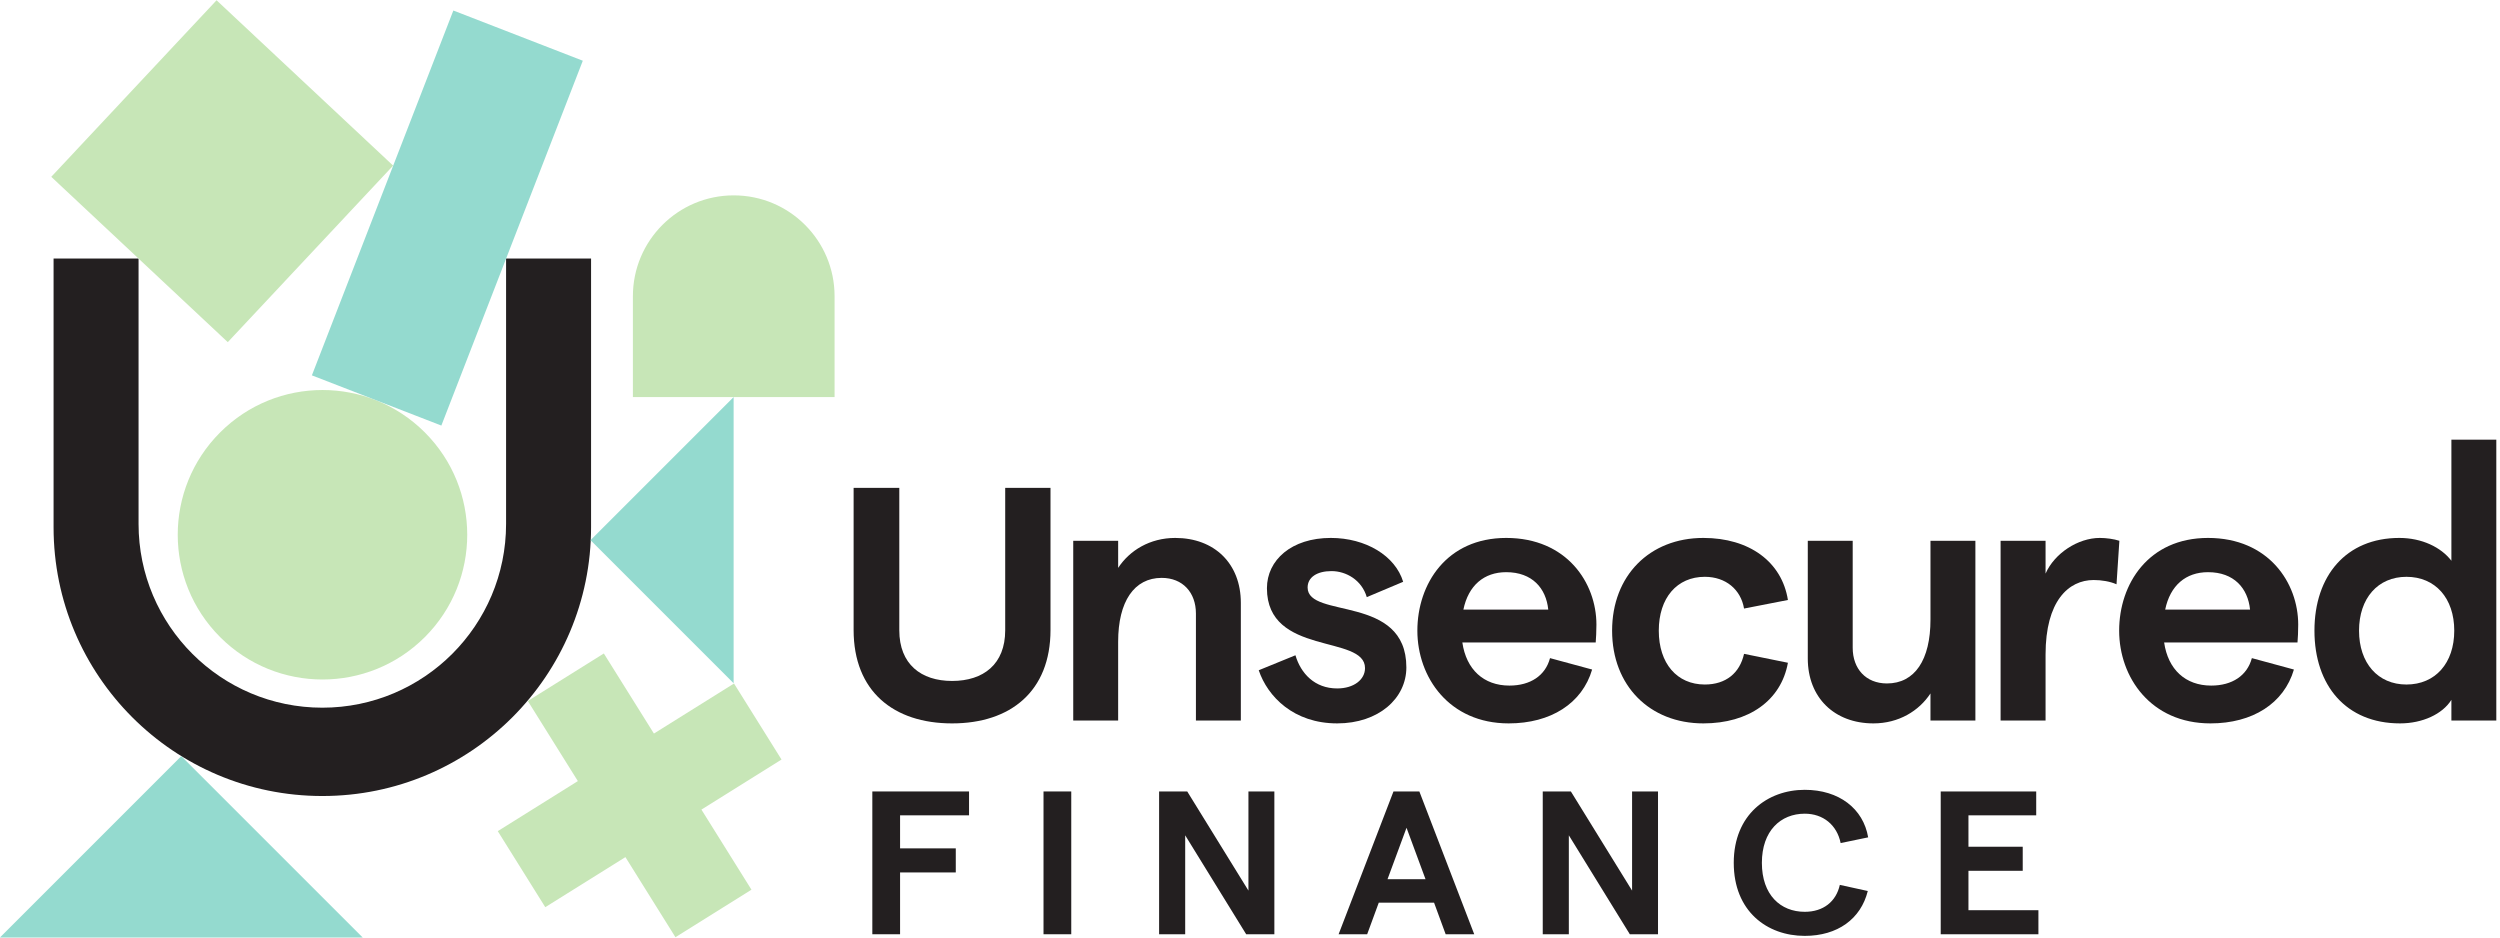
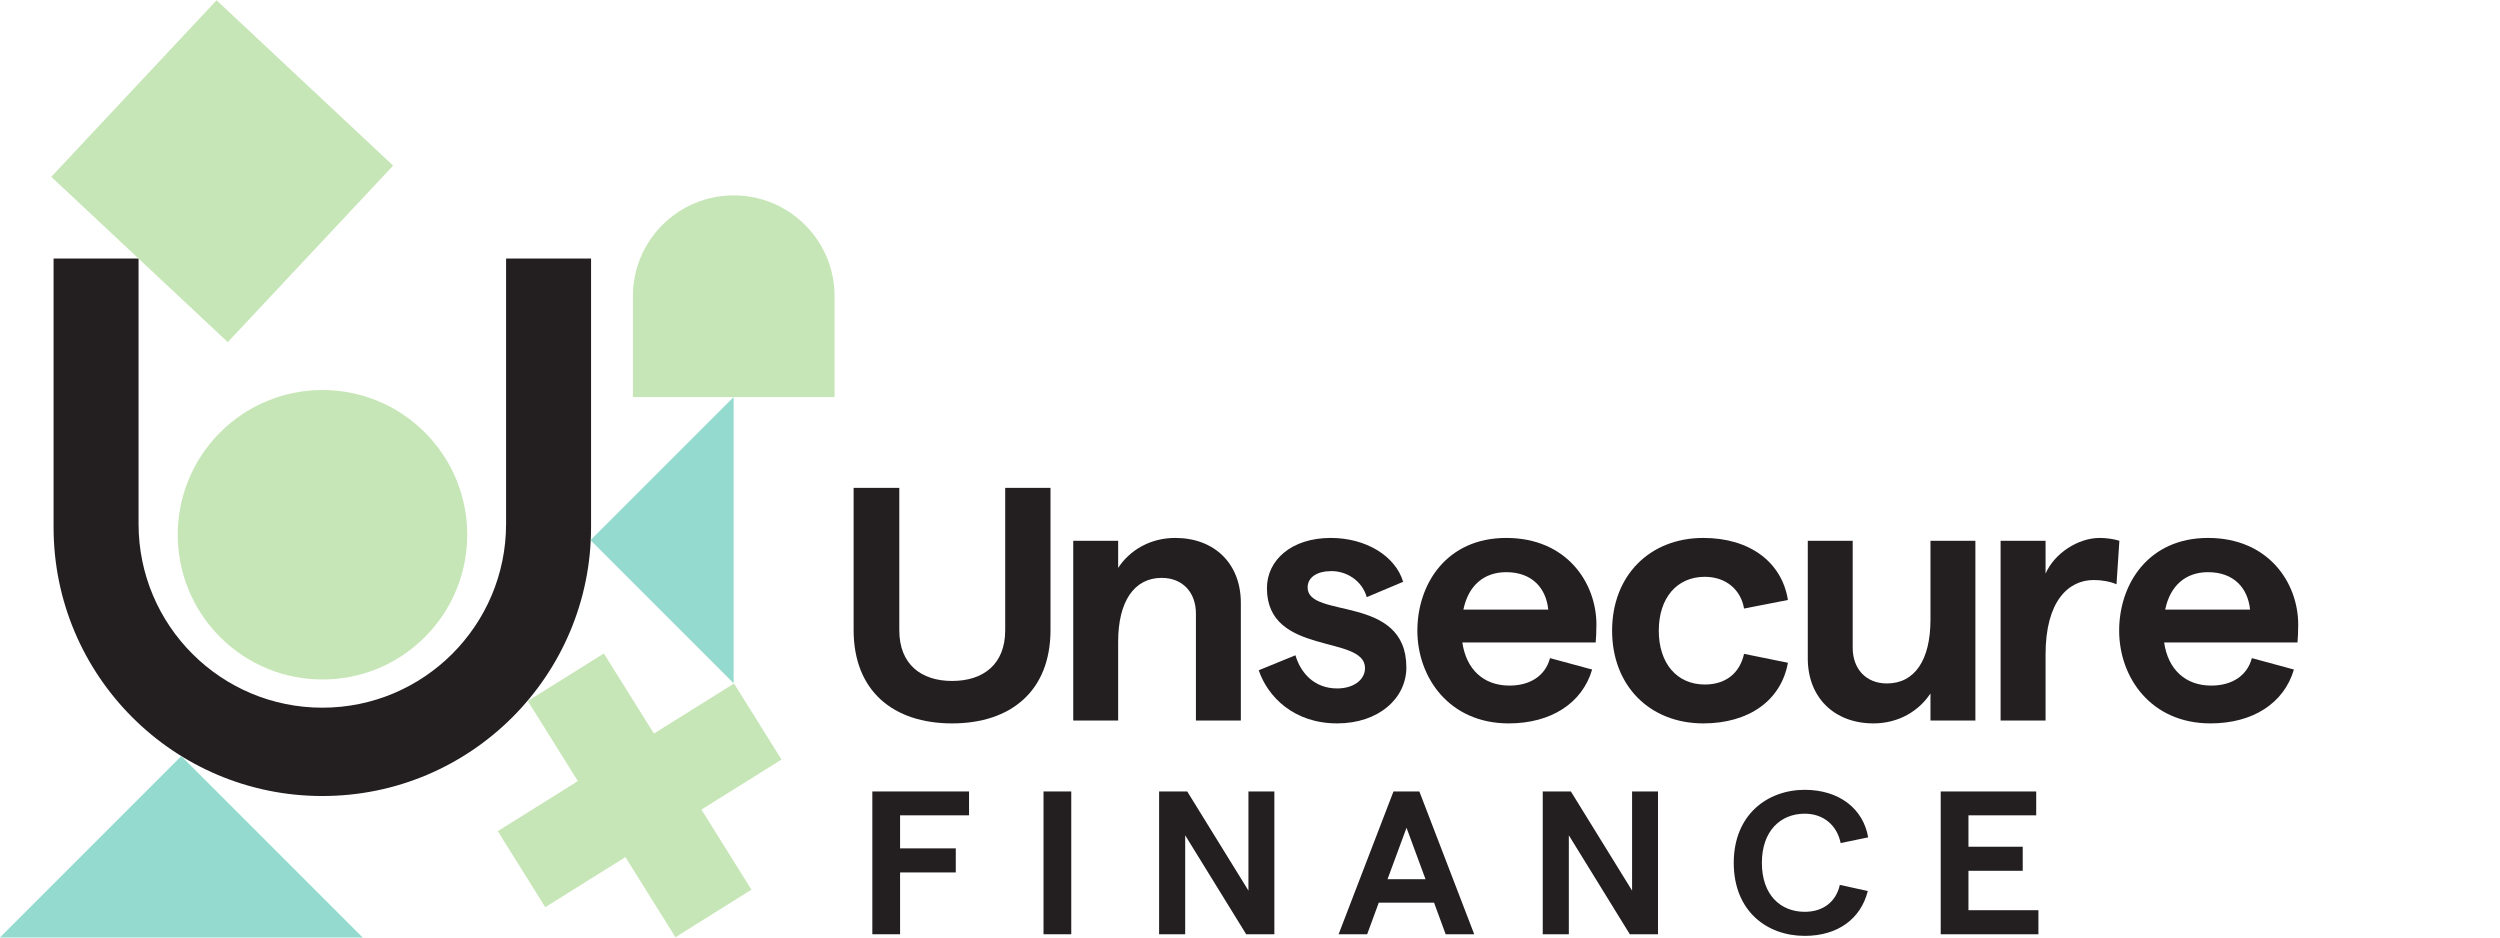
<svg xmlns="http://www.w3.org/2000/svg" version="1.1" width="320" height="120" viewBox="0 0 604.8 227.04" xml:space="preserve">
  <g transform="matrix(1.333 0 0 -1.333 -1502.9 227.04)">
    <path d="m1282.3 55.876v25.815h8.3v-25.881c0-6.155 3.95-9.201 9.59-9.201 5.7 0 9.65 3.046 9.65 9.201v25.881h8.23v-25.815c0-11.146-7.26-16.978-17.88-16.978-10.63 0-17.89 5.832-17.89 16.978" fill="#231f20" />
    <path d="m1322.2 72.073h8.16v-4.923c2.08 3.174 5.77 5.442 10.37 5.442 7.13 0 11.92-4.665 11.92-11.793v-21.383h-8.16v19.44c0 3.823-2.4 6.479-6.22 6.479-4.99 0-7.91-4.276-7.91-11.599v-14.32h-8.16v32.657" fill="#231f20" />
    <path d="m1355.9 48.553 6.67 2.722c0.97-3.305 3.5-6.027 7.58-6.027 3.05 0 5.06 1.62 5.06 3.693 0 6.156-17.82 2.139-17.82 14.514 0 5.12 4.47 9.137 11.6 9.137 6.35 0 11.72-3.239 13.15-7.97l-6.61-2.786c-0.91 3.11-3.76 4.73-6.41 4.73-2.6 0-4.34-1.101-4.34-2.981 0-5.766 17.94-1.166 17.94-14.514 0-5.636-5.05-10.173-12.57-10.173-7.9 0-12.63 4.859-14.25 9.655" fill="#231f20" />
    <path d="m1408.5 59.568c-0.39 3.887-2.92 6.803-7.64 6.803-4.02 0-6.87-2.397-7.78-6.803zm8.62-5.962h-24.23c0.71-4.923 3.88-7.839 8.55-7.839 3.82 0 6.54 1.815 7.38 4.989l7.65-2.073c-1.81-6.157-7.52-9.785-15.16-9.785-10.82 0-16.59 8.36-16.59 16.848 0 8.488 5.31 16.846 16.14 16.846 11.01 0 16.39-8.164 16.39-15.745 0-1.167-0.07-2.592-0.13-3.241" fill="#231f20" />
    <path d="m1420.1 55.746c0 9.979 6.8 16.846 16.58 16.846 8.36 0 14.26-4.341 15.36-11.274l-7.97-1.555c-0.58 3.434-3.3 5.766-7.13 5.766-5.05 0-8.36-3.823-8.36-9.783 0-5.962 3.31-9.785 8.36-9.785 3.83 0 6.35 2.073 7.13 5.572l7.97-1.619c-1.23-6.869-7.13-11.016-15.36-11.016-9.78 0-16.58 6.869-16.58 16.848" fill="#231f20" />
    <path d="m1486.1 39.416h-8.16v4.926c-2.08-3.176-5.77-5.444-10.37-5.444-7.06 0-11.92 4.665-11.92 11.794v21.381h8.16v-19.438c0-3.822 2.4-6.48 6.22-6.48 5.06 0 7.91 4.277 7.91 11.598v14.32h8.16v-32.657" fill="#231f20" />
    <path d="m1507.6 64.946c-4.6 0-8.75-3.822-8.75-13.541v-11.989h-8.17v32.657h8.17v-5.96c1.62 3.693 5.9 6.479 9.85 6.479 1.16 0 2.59-0.194 3.56-0.519l-0.52-7.903c-1.16 0.518-2.72 0.776-4.14 0.776" fill="#231f20" />
    <path d="m1536 59.568c-0.39 3.887-2.91 6.803-7.64 6.803-4.02 0-6.87-2.397-7.78-6.803zm8.62-5.962h-24.23c0.71-4.923 3.88-7.839 8.55-7.839 3.82 0 6.54 1.815 7.39 4.989l7.64-2.073c-1.81-6.157-7.51-9.785-15.16-9.785-10.82 0-16.59 8.36-16.59 16.848 0 8.488 5.32 16.846 16.14 16.846 11.01 0 16.39-8.164 16.39-15.745 0-1.167-0.06-2.592-0.13-3.241" fill="#231f20" />
-     <path d="m1573.1 55.746c0 5.896-3.44 9.783-8.69 9.783-5.18 0-8.61-3.887-8.61-9.783 0-5.897 3.43-9.785 8.61-9.785 5.25 0 8.69 3.888 8.69 9.785zm-25.4 0c0 9.979 5.76 16.846 15.42 16.846 4.08 0 7.58-1.684 9.46-4.147v21.997h8.16v-51.026h-8.16v3.759c-1.62-2.592-5.25-4.277-9.33-4.277-9.79 0-15.55 6.869-15.55 16.848" fill="#231f20" />
    <path d="m1285.7 26.533h17.57v-4.337h-12.53v-6.003h10.12v-4.373h-10.12v-11.23h-5.04v25.943" fill="#231f20" />
    <path d="m1316.8 26.533h5.04v-25.943h-5.04v25.943" fill="#231f20" />
    <path d="m1337.8 26.533h5.11l11.12-18.012v18.012h4.71v-25.943h-5.12l-11.08 17.975v-17.975h-4.74v25.943" fill="#231f20" />
    <path d="m1386.2 10.597-3.45 9.339-3.45-9.339zm1.55-4.263h-10.04l-2.11-5.744h-5.19l9.97 25.943h4.7l9.97-25.943h-5.19l-2.11 5.744" fill="#231f20" />
    <path d="m1407.5 26.533h5.11l11.12-18.012v18.012h4.71v-25.943h-5.12l-11.08 17.975v-17.975h-4.74v25.943" fill="#231f20" />
    <path d="m1442.2 13.561c0 8.784 6.15 13.269 12.9 13.269 6.22 0 10.63-3.41 11.52-8.636l-5-1.038c-0.67 3.299-3.19 5.338-6.52 5.338-4.38 0-7.79-3.114-7.79-8.933 0-5.818 3.38-8.894 7.79-8.894 3.37 0 5.7 1.853 6.37 4.892l5.08-1.112c-1.26-5.077-5.49-8.153-11.45-8.153-6.86 0-12.9 4.484-12.9 13.267" fill="#231f20" />
    <path d="m1479.8 26.533h17.35v-4.337h-12.31v-5.706h9.86v-4.374h-9.86v-7.153h12.71v-4.373h-17.75v25.943" fill="#231f20" />
    <path d="m1234.6 123.35v-48.822c0-26.961-21.86-48.823-48.82-48.823-26.97 0-48.83 21.862-48.83 48.823v48.822h15.44v-48.21c0-18.437 14.95-33.388 33.39-33.388 18.43 0 33.38 14.951 33.38 33.388v48.21h15.44" fill="#231f20" />
    <path d="m1127.2 0 32.95 32.951 32.96-32.951z" fill="#94dacf" />
    <path d="m1260.5 46.19-26 25.997 26 25.997z" fill="#94dacf" />
    <path d="m1204.4 54.574c-10.27-10.27-26.92-10.27-37.19 0-10.27 10.27-10.27 26.92 0 37.189 10.27 10.27 26.92 10.27 37.19 0 10.27-10.269 10.27-26.919 0-37.189" fill="#c7e6b7" />
    <path d="m1168.6 108.16-32.07 30.038 30.03 32.075 32.08-30.038-30.04-32.075" fill="#c7e6b7" />
    <path d="m1269.2 32.332-8.63 13.814-14.55-9.095-9.1 14.551-13.81-8.633 9.09-14.551-14.55-9.095 8.63-13.813 14.56 9.095 9.09-14.552 13.81 8.634-9.09 14.551 14.55 9.094" fill="#c7e6b7" />
-     <path d="m1207.4 93.006-23.52 9.123 25.7 66.283 23.52-9.123-25.7-66.283" fill="#94dacf" />
    <path d="m1242.2 98.184v18.323c0 10.118 8.2 18.322 18.32 18.322s18.32-8.204 18.32-18.322v-18.323h-36.64" fill="#c7e6b7" />
  </g>
</svg>